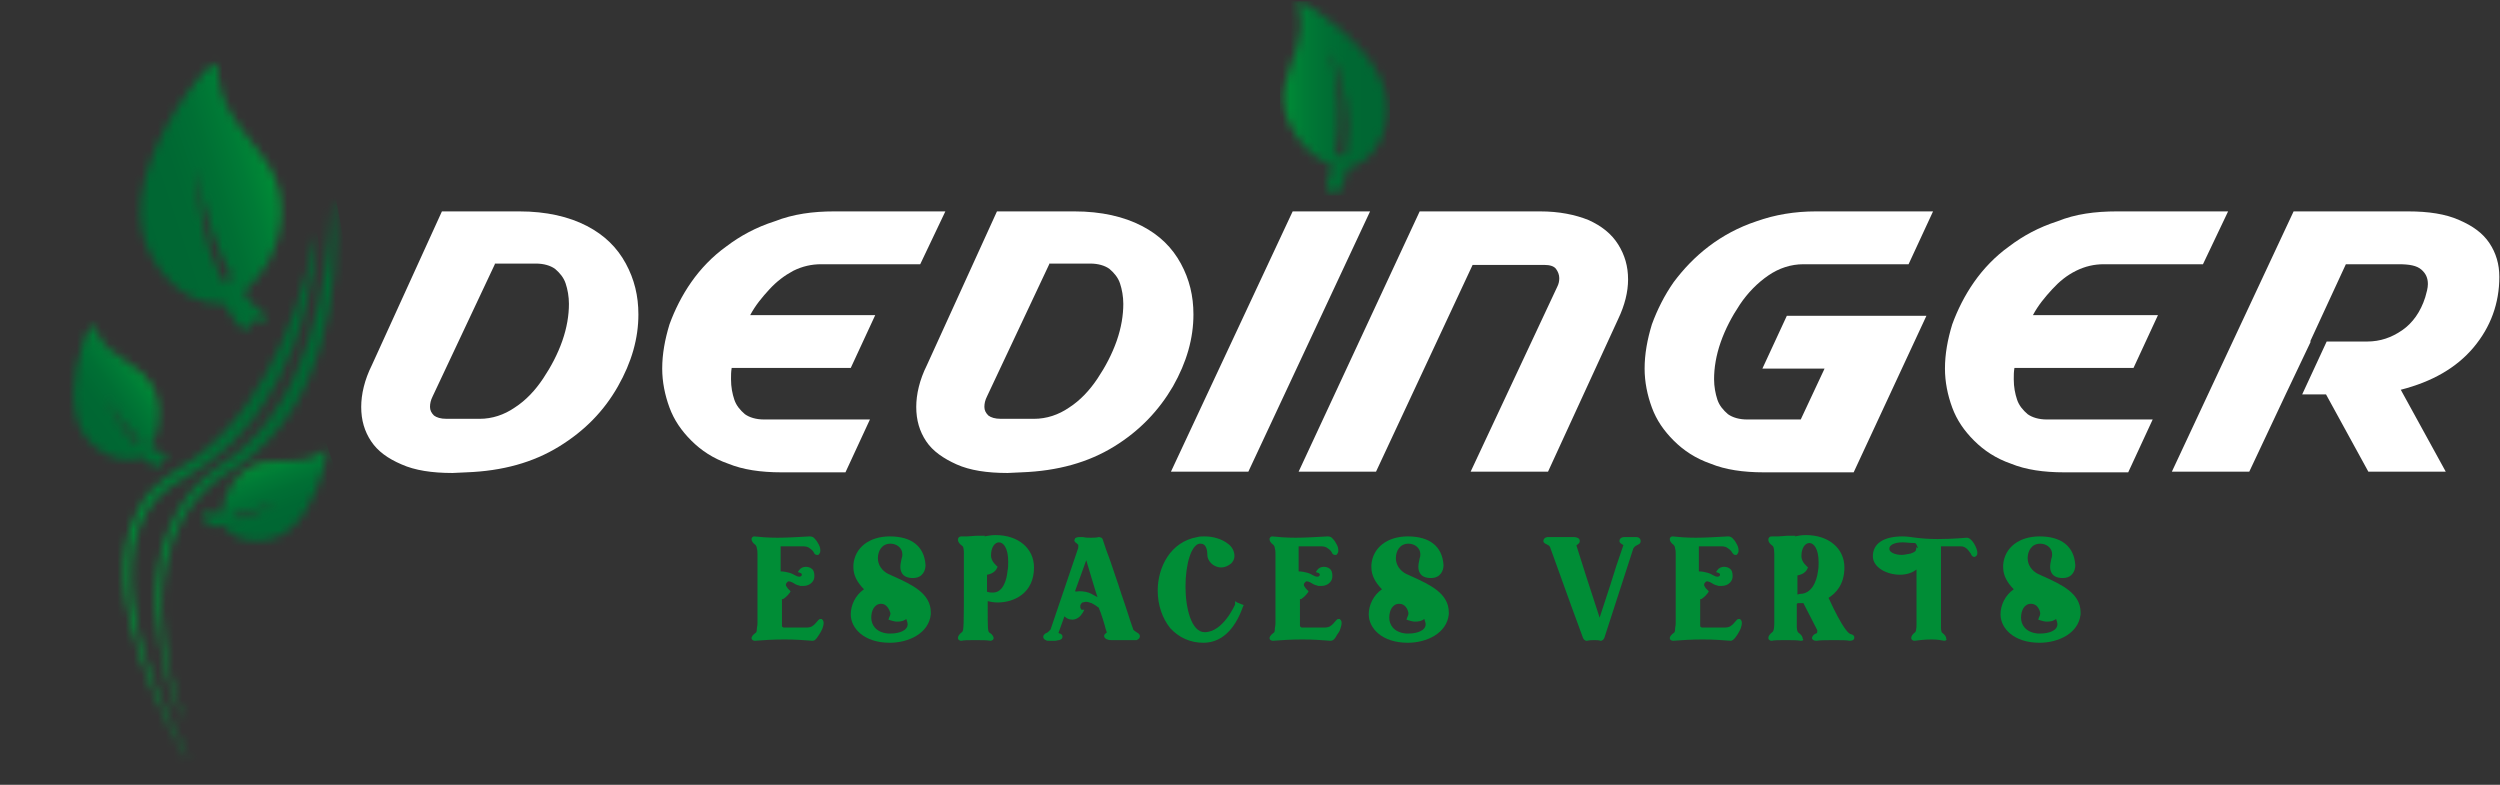
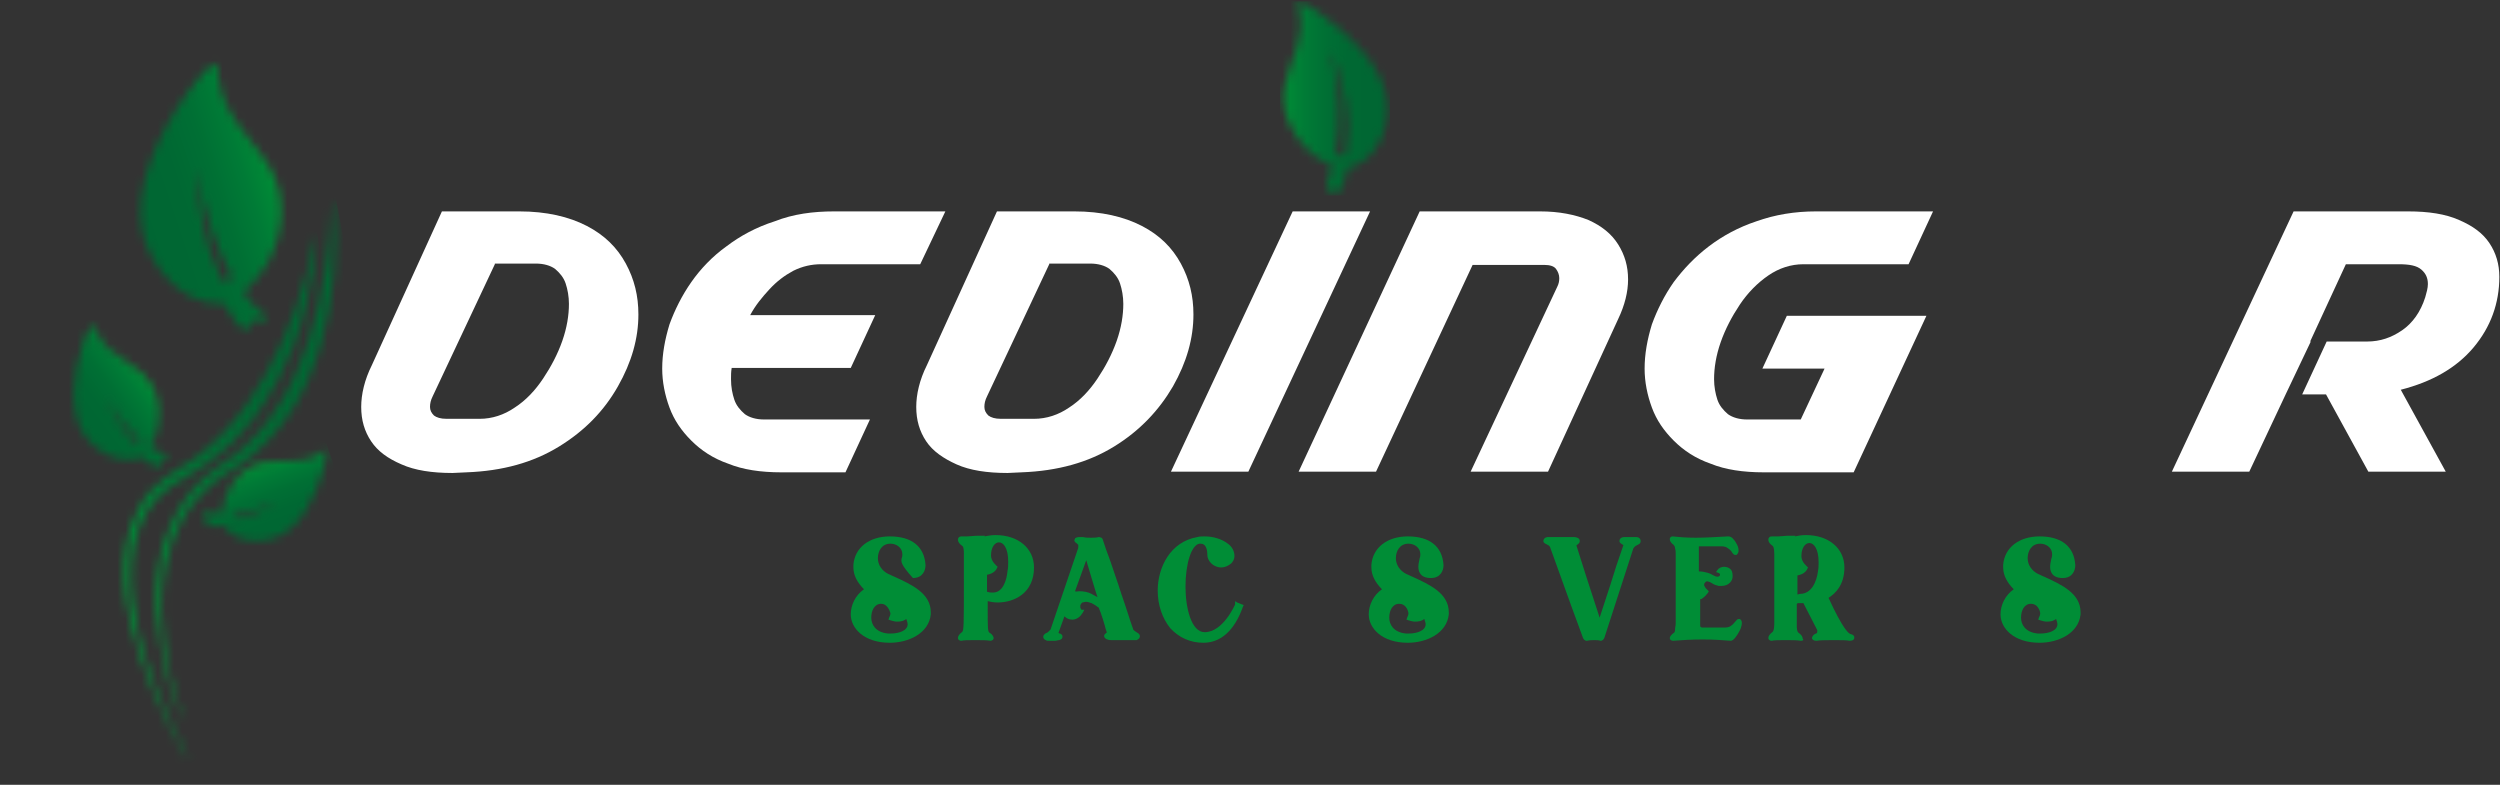
<svg xmlns="http://www.w3.org/2000/svg" width="309" height="97" viewBox="0 0 309 97" fill="none">
  <rect x="0" y="0" width="309" height="97" fill="#333333" stroke="none" />
  <path d="M54.621 26.128H64.188C67.54 26.128 70.32 26.781 72.528 27.924C74.736 29.067 76.289 30.619 77.352 32.578C78.415 34.538 78.906 36.579 78.906 38.865C78.906 41.805 78.088 44.744 76.371 47.765C74.654 50.786 72.283 53.236 69.094 55.195C65.905 57.155 62.143 58.216 57.646 58.38L55.929 58.461C53.394 58.461 51.268 58.135 49.633 57.4C47.916 56.665 46.689 55.767 45.872 54.542C45.054 53.317 44.645 51.929 44.645 50.296C44.645 48.745 45.054 46.949 45.953 45.152L54.621 26.128ZM61.162 32.66L53.476 48.99C53.231 49.48 53.149 49.888 53.149 50.296C53.149 50.705 53.312 51.031 53.64 51.358C53.967 51.603 54.457 51.766 55.193 51.766H59.282C60.835 51.766 62.307 51.276 63.615 50.378C65.005 49.48 66.15 48.255 67.131 46.785C68.112 45.316 68.93 43.764 69.502 42.131C70.075 40.498 70.32 38.947 70.32 37.559C70.32 36.661 70.157 35.763 69.911 35.028C69.666 34.293 69.175 33.721 68.603 33.231C68.031 32.823 67.213 32.578 66.232 32.578H61.162V32.66Z" fill="white" />
  <path d="M103.109 26.128H116.846L113.739 32.66H101.474C100.329 32.66 99.184 32.905 98.039 33.476C96.976 34.048 95.995 34.783 95.096 35.763C94.196 36.742 93.379 37.722 92.725 38.947H108.179L105.153 45.479H90.435C90.353 45.969 90.353 46.377 90.353 46.867C90.353 47.847 90.517 48.663 90.762 49.398C91.007 50.133 91.498 50.705 92.07 51.194C92.643 51.603 93.46 51.848 94.442 51.848H107.524L104.499 58.38H96.568C94.033 58.38 91.825 58.053 90.026 57.318C88.145 56.665 86.674 55.685 85.447 54.46C84.221 53.236 83.321 51.929 82.749 50.378C82.177 48.827 81.849 47.194 81.849 45.561C81.849 43.764 82.177 41.968 82.749 40.09C83.403 38.294 84.302 36.498 85.447 34.864C86.592 33.231 88.064 31.68 89.781 30.455C91.498 29.149 93.46 28.087 95.75 27.353C98.039 26.454 100.492 26.128 103.109 26.128Z" fill="white" />
  <path d="M123.224 26.128H132.791C136.143 26.128 138.923 26.781 141.131 27.924C143.339 29.067 144.892 30.619 145.955 32.578C147.018 34.538 147.509 36.579 147.509 38.865C147.509 41.805 146.691 44.744 144.974 47.765C143.257 50.705 140.886 53.236 137.697 55.195C134.508 57.155 130.746 58.216 126.249 58.38L124.532 58.461C121.997 58.461 119.871 58.135 118.236 57.4C116.601 56.665 115.292 55.767 114.475 54.542C113.657 53.317 113.248 51.929 113.248 50.296C113.248 48.745 113.657 46.949 114.557 45.152L123.224 26.128ZM129.684 32.66L121.997 48.99C121.752 49.48 121.67 49.888 121.67 50.296C121.67 50.705 121.834 51.031 122.161 51.358C122.488 51.603 122.979 51.766 123.714 51.766H127.803C129.356 51.766 130.828 51.276 132.137 50.378C133.527 49.48 134.671 48.255 135.653 46.785C136.634 45.316 137.451 43.764 138.024 42.131C138.596 40.498 138.841 38.947 138.841 37.559C138.841 36.661 138.678 35.763 138.433 35.028C138.187 34.293 137.697 33.721 137.124 33.231C136.552 32.823 135.734 32.578 134.753 32.578H129.684V32.66Z" fill="white" />
  <path d="M159.774 26.128H169.341L154.296 58.298H144.729L159.774 26.128Z" fill="white" />
  <path d="M175.473 26.128H190.355C192.726 26.128 194.689 26.536 196.324 27.189C197.96 27.924 199.186 28.904 200.004 30.21C200.821 31.517 201.23 32.905 201.23 34.538C201.23 36.089 200.821 37.722 200.004 39.437L191.336 58.298H181.77L192.481 35.436C192.645 35.109 192.726 34.783 192.726 34.375C192.726 33.966 192.563 33.558 192.318 33.231C192.072 32.905 191.582 32.742 190.846 32.742H182.015L170.077 58.298H160.51L175.473 26.128Z" fill="white" />
  <path d="M224.452 26.128H238.925L235.9 32.66H222.899C221.345 32.66 219.873 33.15 218.565 34.048C217.257 34.946 216.03 36.171 215.049 37.641C214.068 39.11 213.25 40.662 212.678 42.295C212.105 43.928 211.86 45.479 211.86 46.867C211.86 47.765 212.024 48.663 212.269 49.398C212.514 50.133 213.005 50.705 213.577 51.194C214.15 51.603 214.967 51.848 215.948 51.848H222.572L225.515 45.561H217.829L220.854 39.029H238.107L229.113 58.38H217.993C215.458 58.38 213.25 58.053 211.451 57.318C209.571 56.665 208.099 55.685 206.872 54.46C205.646 53.236 204.746 51.929 204.174 50.378C203.601 48.827 203.274 47.194 203.274 45.561C203.274 43.764 203.601 41.968 204.174 40.09C204.828 38.294 205.727 36.498 206.872 34.864C208.099 33.231 209.489 31.762 211.206 30.455C212.923 29.149 214.885 28.087 217.093 27.353C219.383 26.536 221.836 26.128 224.452 26.128Z" fill="white" />
-   <path d="M261.657 26.128H275.393L272.286 32.66H260.021C258.876 32.66 257.732 32.905 256.587 33.476C255.442 34.048 254.543 34.783 253.643 35.763C252.744 36.742 251.926 37.722 251.272 38.947H266.726L263.701 45.479H248.983C248.901 45.969 248.901 46.377 248.901 46.867C248.901 47.847 249.064 48.663 249.31 49.398C249.555 50.133 250.046 50.705 250.618 51.194C251.19 51.603 252.008 51.848 252.989 51.848H266.072L263.047 58.38H255.115C252.58 58.38 250.373 58.053 248.574 57.318C246.693 56.665 245.221 55.685 243.995 54.46C242.768 53.236 241.869 51.929 241.296 50.378C240.724 48.827 240.397 47.194 240.397 45.561C240.397 43.764 240.724 41.968 241.296 40.09C241.951 38.294 242.85 36.498 243.995 34.864C245.139 33.231 246.611 31.68 248.328 30.455C250.046 29.149 252.008 28.087 254.297 27.353C256.505 26.454 258.958 26.128 261.657 26.128Z" fill="white" />
  <path d="M283.489 26.128H297.634C300.169 26.128 302.295 26.454 303.93 27.189C305.648 27.924 306.874 28.822 307.692 30.047C308.509 31.272 308.918 32.66 308.918 34.211C308.918 37.477 307.855 40.417 305.729 42.948C303.603 45.479 300.578 47.194 296.735 48.173L302.295 58.298H292.728L287.495 48.745H284.551L287.577 42.213H292.565C294.2 42.213 295.59 41.723 296.898 40.825C298.207 39.927 299.188 38.539 299.76 36.742C299.924 36.171 300.087 35.599 300.087 35.109C300.087 34.375 299.842 33.803 299.27 33.313C298.697 32.823 297.798 32.66 296.49 32.66H289.948L285.533 42.213H285.614L282.507 48.745L278.01 58.298H268.443L283.489 26.128Z" fill="white" />
-   <path d="M100.411 79.2C99.43 79.119 98.285 79.037 96.977 79.037C95.586 79.037 94.278 79.119 93.297 79.2C93.052 79.2 92.888 79.037 92.888 78.874C92.888 78.71 93.052 78.466 93.379 78.221C93.46 78.221 93.542 78.057 93.542 77.812C93.542 77.567 93.624 77.322 93.624 77.077V68.504C93.624 68.259 93.624 68.014 93.542 67.769C93.542 67.606 93.46 67.443 93.379 67.361C93.052 67.116 92.888 66.871 92.888 66.626C92.888 66.463 93.052 66.3 93.215 66.3C93.951 66.381 94.932 66.463 96.077 66.463C97.303 66.463 98.612 66.381 100.084 66.3C100.329 66.3 100.574 66.381 100.738 66.626C100.901 66.79 101.065 67.034 101.228 67.361C101.392 67.688 101.392 67.933 101.392 68.096C101.392 68.341 101.228 68.504 101.147 68.586H101.065H100.983C100.82 68.586 100.656 68.504 100.574 68.259C100.492 68.096 100.329 67.933 100.084 67.769C99.92 67.606 99.593 67.524 99.266 67.524H98.367C98.039 67.524 97.712 67.524 97.385 67.524H96.813H96.649H96.486V70.627C96.895 70.627 97.222 70.709 97.549 70.79C97.876 70.872 98.121 71.035 98.285 71.117C98.448 71.199 98.612 71.28 98.775 71.28C98.857 71.28 98.939 71.28 99.021 71.199C99.102 71.117 99.102 71.117 99.102 71.035C99.102 70.954 99.102 70.872 98.857 70.79L98.612 70.709L98.775 70.464C98.939 70.219 99.266 70.056 99.593 70.056C99.838 70.056 100.165 70.137 100.329 70.3C100.574 70.464 100.656 70.79 100.656 71.199C100.656 71.525 100.574 71.77 100.329 72.015C100.084 72.26 99.757 72.423 99.266 72.423H98.939C98.612 72.342 98.367 72.26 98.121 72.097C97.876 71.933 97.631 71.852 97.467 71.852C97.385 71.852 97.222 72.015 97.14 72.178V72.342C97.14 72.342 97.14 72.423 97.222 72.505C97.303 72.587 97.303 72.668 97.385 72.75C97.467 72.832 97.467 72.832 97.549 72.913L97.631 72.995L97.712 73.077L97.631 73.24C97.385 73.567 97.14 73.811 96.895 73.975C96.813 74.056 96.731 74.056 96.649 74.056V77.322C96.649 77.404 96.649 77.486 96.731 77.486C96.813 77.567 96.813 77.567 96.895 77.567H99.675C100.002 77.567 100.329 77.486 100.492 77.322C100.738 77.159 100.82 76.996 100.983 76.832C101.147 76.669 101.228 76.506 101.392 76.506H101.474H101.555C101.637 76.588 101.801 76.669 101.801 76.996C101.801 77.241 101.719 77.486 101.637 77.731C101.474 78.057 101.392 78.221 101.228 78.466C100.82 79.119 100.656 79.2 100.411 79.2Z" fill="#008D36" />
-   <path d="M109.978 79.445C106.789 79.445 105.153 77.649 105.153 75.934C105.153 74.791 105.726 73.567 106.789 72.832C105.971 72.015 105.48 71.117 105.48 70.137V69.811C105.644 67.688 107.443 66.3 109.978 66.3C112.676 66.3 114.229 67.524 114.393 69.811V69.892C114.393 70.464 114.066 71.444 112.839 71.444C111.449 71.444 111.286 70.546 111.286 70.056C111.286 69.729 111.368 69.402 111.449 68.994C111.531 68.831 111.531 68.586 111.531 68.504C111.531 67.688 110.795 67.198 110.059 67.198C108.996 67.198 108.506 68.096 108.506 68.994C108.506 69.811 108.996 70.546 109.814 70.954C110.059 71.035 110.305 71.199 110.55 71.28C112.676 72.26 115.047 73.322 115.047 75.689V75.934C114.802 78.302 112.267 79.445 109.978 79.445ZM108.915 74.628C108.097 74.628 107.688 75.444 107.688 76.343C107.688 77.159 108.179 78.139 109.732 78.302H110.141C111.04 78.302 112.185 77.976 112.185 77.159C112.185 76.996 112.103 76.751 112.022 76.506C111.695 76.751 111.368 76.832 110.877 76.832C110.632 76.832 110.305 76.751 110.059 76.669L109.814 76.588L109.896 76.343C109.978 76.179 110.059 76.016 110.059 75.771C109.896 75.281 109.569 74.628 108.915 74.628Z" fill="#008D36" />
+   <path d="M109.978 79.445C106.789 79.445 105.153 77.649 105.153 75.934C105.153 74.791 105.726 73.567 106.789 72.832C105.971 72.015 105.48 71.117 105.48 70.137V69.811C105.644 67.688 107.443 66.3 109.978 66.3C112.676 66.3 114.229 67.524 114.393 69.811V69.892C114.393 70.464 114.066 71.444 112.839 71.444C111.286 69.729 111.368 69.402 111.449 68.994C111.531 68.831 111.531 68.586 111.531 68.504C111.531 67.688 110.795 67.198 110.059 67.198C108.996 67.198 108.506 68.096 108.506 68.994C108.506 69.811 108.996 70.546 109.814 70.954C110.059 71.035 110.305 71.199 110.55 71.28C112.676 72.26 115.047 73.322 115.047 75.689V75.934C114.802 78.302 112.267 79.445 109.978 79.445ZM108.915 74.628C108.097 74.628 107.688 75.444 107.688 76.343C107.688 77.159 108.179 78.139 109.732 78.302H110.141C111.04 78.302 112.185 77.976 112.185 77.159C112.185 76.996 112.103 76.751 112.022 76.506C111.695 76.751 111.368 76.832 110.877 76.832C110.632 76.832 110.305 76.751 110.059 76.669L109.814 76.588L109.896 76.343C109.978 76.179 110.059 76.016 110.059 75.771C109.896 75.281 109.569 74.628 108.915 74.628Z" fill="#008D36" />
  <path d="M122.406 79.2C121.997 79.119 121.343 79.119 120.526 79.119C119.708 79.119 119.135 79.119 118.808 79.2C118.563 79.2 118.4 79.037 118.4 78.874C118.4 78.629 118.563 78.384 118.89 78.139C119.135 77.976 119.135 77.486 119.135 71.525V68.423C119.135 68.178 119.135 67.524 118.89 67.443C118.563 67.198 118.4 66.953 118.4 66.708C118.4 66.463 118.563 66.3 118.808 66.3C119.054 66.3 119.299 66.3 119.544 66.3C119.871 66.3 120.362 66.218 120.853 66.218H121.752L121.67 66.3C122.079 66.218 122.57 66.136 123.06 66.136C125.84 66.136 127.803 67.769 127.803 70.137C127.803 73.322 125.35 74.465 123.306 74.465C122.815 74.465 122.406 74.383 122.079 74.301V75.118C122.079 77.731 122.079 78.057 122.324 78.221C122.652 78.384 122.815 78.71 122.815 78.874C122.815 79.037 122.651 79.2 122.406 79.2ZM122.079 73.158C122.324 73.24 122.488 73.24 122.733 73.24C124.042 73.24 124.45 71.525 124.532 70.546C124.614 70.219 124.614 69.811 124.614 69.402C124.614 67.769 124.042 67.034 123.469 67.034C122.979 67.034 122.488 67.606 122.488 68.668C122.488 69.402 123.224 69.974 123.224 69.974L123.306 70.056L123.224 70.219C123.06 70.627 122.57 70.954 121.997 71.035V73.158H122.079Z" fill="#008D36" />
  <path d="M130.419 79.2H129.602C129.438 79.2 129.356 79.2 129.275 79.119C129.029 79.037 128.948 78.874 128.948 78.71C128.948 78.547 129.029 78.466 129.111 78.384L129.193 78.302C129.193 78.302 129.275 78.302 129.356 78.221C129.438 78.221 129.52 78.139 129.602 78.057C129.684 77.976 129.765 77.894 129.847 77.812L133.2 67.933C133.281 67.769 133.281 67.606 133.281 67.524C133.281 67.361 133.281 67.279 133.2 67.279C133.118 67.198 133.036 67.116 133.036 67.116C132.872 67.034 132.791 66.871 132.791 66.79C132.791 66.708 132.872 66.626 132.872 66.545C132.954 66.463 133.2 66.381 133.363 66.381C133.527 66.381 133.69 66.381 133.854 66.381C134.181 66.463 134.508 66.463 134.835 66.463C135.162 66.463 135.489 66.463 135.816 66.381C135.98 66.381 136.061 66.463 136.143 66.463C136.225 66.545 136.307 66.626 136.307 66.708L136.716 67.933C137.043 68.749 137.37 69.729 137.779 70.954C138.106 71.852 138.351 72.668 138.596 73.403C138.923 74.383 139.25 75.281 139.496 76.098C139.823 77.159 140.068 77.731 140.068 77.812C140.15 77.894 140.232 77.976 140.232 77.976C140.313 78.057 140.395 78.057 140.477 78.139C140.559 78.221 140.64 78.221 140.722 78.302C140.804 78.384 140.886 78.466 140.886 78.629C140.886 78.792 140.804 78.955 140.64 79.037C140.559 79.037 140.559 79.119 140.477 79.119H140.313H137.37C137.206 79.119 137.043 79.119 136.879 79.037C136.552 78.955 136.47 78.71 136.47 78.629C136.47 78.466 136.552 78.384 136.634 78.302C136.716 78.302 136.716 78.221 136.716 78.221C136.797 78.221 136.797 78.221 136.797 78.139L136.634 77.649C136.552 77.241 136.388 76.832 136.307 76.506C136.307 76.424 136.225 76.343 136.225 76.261C136.225 76.179 136.143 76.098 136.143 76.016C136.061 75.771 135.98 75.526 135.898 75.363L135.816 75.118C135.489 74.873 135.244 74.71 134.917 74.546C134.671 74.465 134.426 74.383 134.262 74.383C134.017 74.383 133.935 74.465 133.772 74.465C133.69 74.546 133.608 74.628 133.527 74.791C133.527 74.791 133.527 74.873 133.527 74.954C133.527 75.036 133.527 75.036 133.527 75.118C133.608 75.2 133.608 75.281 133.608 75.281L133.69 75.363H133.854H134.017L133.854 75.689C133.69 75.934 133.527 76.179 133.281 76.343C133.036 76.506 132.791 76.588 132.545 76.588C132.137 76.588 131.809 76.424 131.564 76.179L130.828 78.221C130.91 78.302 130.91 78.302 130.992 78.302C130.992 78.302 131.074 78.302 131.155 78.384C131.319 78.466 131.319 78.629 131.319 78.71C131.319 78.874 131.237 79.037 130.91 79.119C130.746 79.119 130.583 79.2 130.419 79.2ZM133.363 73.077C133.935 73.077 134.426 73.158 134.917 73.403C135.162 73.567 135.407 73.648 135.653 73.811C135.489 73.403 134.262 69.239 134.262 69.239L132.872 73.077C133.036 73.158 133.2 73.077 133.363 73.077Z" fill="#008D36" />
  <path d="M148.735 79.445C147.1 79.445 145.71 78.792 144.647 77.649C143.666 76.424 143.093 74.791 143.093 72.995C143.093 70.137 144.647 66.953 147.999 66.381C148.245 66.3 148.572 66.3 148.899 66.3C149.962 66.3 151.025 66.626 151.761 67.198C152.333 67.606 152.578 68.178 152.578 68.749C152.578 69.076 152.415 69.402 152.17 69.647C151.761 69.974 151.352 70.137 150.943 70.137C149.962 70.137 149.226 69.321 149.226 68.586C149.226 67.933 149.062 67.198 148.408 67.198H148.245C147.264 67.361 146.528 69.647 146.528 72.505C146.528 75.2 147.264 78.139 148.899 78.139C151.188 78.139 152.66 74.71 152.66 74.71V74.301L152.906 74.465L153.723 74.791L153.641 74.954C152.578 77.976 150.861 79.445 148.735 79.445Z" fill="#008D36" />
-   <path d="M164.435 79.2C163.454 79.119 162.309 79.037 161.001 79.037C159.61 79.037 158.302 79.119 157.321 79.2C157.076 79.2 156.912 79.037 156.912 78.874C156.912 78.71 157.076 78.466 157.403 78.221C157.485 78.221 157.566 78.057 157.566 77.812C157.566 77.567 157.648 77.322 157.648 77.077V68.504C157.648 68.259 157.648 68.014 157.566 67.769C157.566 67.606 157.485 67.443 157.403 67.361C157.076 67.116 156.912 66.871 156.912 66.626C156.912 66.463 157.076 66.3 157.239 66.3C157.975 66.381 158.956 66.463 160.101 66.463C161.328 66.463 162.636 66.381 164.108 66.3C164.353 66.3 164.598 66.381 164.762 66.626C164.925 66.79 165.089 67.034 165.252 67.361C165.416 67.688 165.416 67.933 165.416 68.096C165.416 68.341 165.252 68.504 165.171 68.586H165.089H165.007C164.844 68.586 164.68 68.504 164.598 68.259C164.517 68.096 164.353 67.933 164.108 67.769C163.944 67.606 163.617 67.524 163.29 67.524H162.391C162.064 67.524 161.736 67.524 161.409 67.524H160.837H160.673H160.51V70.627C160.919 70.627 161.246 70.709 161.573 70.79C161.9 70.872 162.145 71.035 162.309 71.117C162.472 71.199 162.636 71.28 162.799 71.28C162.881 71.28 162.963 71.28 163.045 71.199C163.126 71.117 163.126 71.117 163.126 71.035C163.126 70.954 163.126 70.872 162.881 70.79L162.636 70.709L162.799 70.464C162.963 70.219 163.29 70.056 163.617 70.056C163.862 70.056 164.189 70.137 164.353 70.3C164.598 70.464 164.68 70.79 164.68 71.199C164.68 71.525 164.598 71.77 164.353 72.015C164.108 72.26 163.781 72.423 163.29 72.423H162.963C162.636 72.342 162.391 72.26 162.145 72.097C161.9 71.933 161.655 71.852 161.491 71.852C161.409 71.852 161.246 72.015 161.164 72.178V72.342C161.164 72.342 161.164 72.423 161.246 72.505C161.328 72.587 161.328 72.668 161.409 72.75C161.491 72.832 161.491 72.832 161.573 72.913L161.655 72.995L161.736 73.077L161.655 73.24C161.409 73.567 161.164 73.811 160.919 73.975C160.837 74.056 160.755 74.056 160.673 74.056V77.322C160.673 77.404 160.673 77.404 160.755 77.486C160.837 77.567 160.919 77.567 160.919 77.567H163.699C164.026 77.567 164.353 77.486 164.517 77.322C164.762 77.159 164.844 76.996 165.007 76.832C165.171 76.669 165.252 76.506 165.416 76.506H165.498H165.58C165.661 76.588 165.825 76.669 165.825 76.996C165.825 77.241 165.743 77.486 165.661 77.731C165.58 78.057 165.416 78.221 165.252 78.466C164.925 79.119 164.68 79.2 164.435 79.2Z" fill="#008D36" />
  <path d="M174.002 79.445C170.813 79.445 169.177 77.649 169.177 75.934C169.177 74.791 169.75 73.567 170.813 72.832C169.995 72.015 169.504 71.117 169.504 70.137V69.811C169.668 67.688 171.467 66.3 174.002 66.3C176.7 66.3 178.254 67.524 178.417 69.811V69.892C178.417 70.464 178.09 71.444 176.863 71.444C175.473 71.444 175.31 70.546 175.31 70.056C175.31 69.729 175.392 69.402 175.473 68.994C175.555 68.831 175.555 68.586 175.555 68.504C175.555 67.688 174.819 67.198 174.083 67.198C173.02 67.198 172.53 68.096 172.53 68.994C172.53 69.811 173.02 70.546 173.838 70.954C174.083 71.035 174.329 71.199 174.574 71.28C176.7 72.26 179.071 73.322 179.071 75.689V75.934C178.826 78.302 176.291 79.445 174.002 79.445ZM172.939 74.628C172.121 74.628 171.712 75.444 171.712 76.343C171.712 77.159 172.203 78.139 173.756 78.302H174.165C175.065 78.302 176.209 77.976 176.209 77.159C176.209 76.996 176.128 76.751 176.046 76.506C175.719 76.751 175.392 76.832 174.901 76.832C174.656 76.832 174.329 76.751 174.083 76.669L173.838 76.588L173.92 76.343C174.002 76.179 174.083 76.016 174.083 75.771C174.002 75.281 173.675 74.628 172.939 74.628Z" fill="#008D36" />
  <path d="M197.796 79.2C197.632 79.119 197.387 79.119 197.06 79.119C196.815 79.119 196.488 79.119 196.161 79.2H196.079C195.915 79.2 195.752 79.037 195.67 78.874C193.789 73.811 191.663 67.769 191.582 67.606C191.5 67.443 191.336 67.361 191.173 67.279C191.009 67.198 190.764 67.116 190.764 66.871C190.764 66.708 190.846 66.463 191.255 66.381H191.418H194.444C195.179 66.381 195.261 66.708 195.261 66.871C195.261 67.116 195.098 67.198 195.016 67.279C194.934 67.361 194.852 67.361 194.852 67.443C195.752 70.3 196.161 71.607 197.714 76.343C198.205 74.873 198.614 73.567 199.022 72.342C199.513 70.709 200.004 69.239 200.658 67.361C200.658 67.361 200.658 67.361 200.494 67.279C200.413 67.198 200.167 67.116 200.167 66.871C200.167 66.708 200.249 66.381 200.821 66.381H201.067C201.148 66.381 201.23 66.381 201.312 66.381C201.557 66.381 201.884 66.381 202.048 66.381H202.211C202.62 66.381 202.784 66.626 202.784 66.871C202.784 67.198 202.539 67.279 202.375 67.361C202.211 67.443 202.048 67.524 201.884 67.769L198.287 78.874C198.205 79.037 198.041 79.2 197.878 79.2H197.796Z" fill="#008D36" />
  <path d="M213.904 79.2C212.923 79.119 211.778 79.037 210.47 79.037C209.08 79.037 207.772 79.119 206.79 79.2C206.545 79.2 206.382 79.037 206.382 78.874C206.382 78.71 206.545 78.466 206.872 78.221C206.954 78.221 207.036 78.057 207.036 77.812C207.036 77.567 207.117 77.322 207.117 77.077V68.504C207.117 68.259 207.117 68.014 207.036 67.769C207.036 67.606 206.954 67.443 206.872 67.361C206.545 67.116 206.382 66.871 206.382 66.626C206.382 66.463 206.545 66.3 206.709 66.3C207.445 66.381 208.426 66.463 209.571 66.463C210.797 66.463 212.105 66.381 213.577 66.3C213.822 66.3 214.068 66.381 214.231 66.626C214.395 66.79 214.558 67.034 214.722 67.361C214.885 67.688 214.885 67.933 214.885 68.096C214.885 68.341 214.722 68.504 214.64 68.586H214.558H214.477C214.313 68.586 214.231 68.504 214.068 68.259C213.986 68.096 213.822 67.933 213.577 67.769C213.414 67.606 213.087 67.524 212.759 67.524H211.86C211.533 67.524 211.206 67.524 210.879 67.524H210.306H210.143H209.979V70.627C210.388 70.627 210.715 70.709 211.042 70.79C211.369 70.872 211.615 71.035 211.778 71.117C211.942 71.199 212.105 71.28 212.269 71.28C212.351 71.28 212.432 71.28 212.514 71.199C212.596 71.117 212.596 71.117 212.596 71.035C212.596 70.954 212.596 70.872 212.351 70.79L212.105 70.709L212.269 70.464C212.432 70.219 212.759 70.056 213.087 70.056C213.332 70.056 213.659 70.137 213.822 70.3C214.068 70.464 214.15 70.79 214.15 71.199C214.15 71.525 214.068 71.77 213.822 72.015C213.577 72.26 213.25 72.423 212.759 72.423H212.432C212.105 72.342 211.86 72.26 211.615 72.097C211.369 71.933 211.124 71.852 210.961 71.852C210.879 71.852 210.715 72.015 210.634 72.178V72.342C210.634 72.342 210.634 72.423 210.715 72.505C210.797 72.668 210.797 72.668 210.879 72.75C210.961 72.832 210.961 72.832 211.042 72.913L211.124 72.995L211.206 73.077L211.124 73.24C210.879 73.567 210.633 73.811 210.388 73.975C210.306 74.056 210.225 74.056 210.143 74.056V77.322C210.143 77.404 210.143 77.486 210.225 77.486C210.306 77.567 210.306 77.567 210.388 77.567H213.168C213.495 77.567 213.822 77.486 213.986 77.322C214.231 77.159 214.313 76.996 214.477 76.832C214.64 76.669 214.722 76.506 214.885 76.506H214.967H215.049C215.131 76.588 215.294 76.669 215.294 76.996C215.294 77.241 215.212 77.486 215.131 77.731C214.967 78.057 214.885 78.221 214.722 78.466C214.313 79.119 214.068 79.2 213.904 79.2Z" fill="#008D36" />
  <path d="M222.572 79.2C222.163 79.119 221.509 79.119 220.691 79.119C219.873 79.119 219.301 79.119 218.974 79.2C218.728 79.2 218.565 79.037 218.565 78.874C218.565 78.629 218.728 78.384 219.056 78.139C219.301 77.976 219.301 77.241 219.301 76.996V69.157V68.423C219.301 67.688 219.137 67.443 219.056 67.443C218.728 67.198 218.565 66.953 218.565 66.708C218.565 66.463 218.728 66.3 218.974 66.3C219.219 66.3 219.464 66.3 219.791 66.3C220.119 66.3 220.609 66.218 221.018 66.218H221.917L221.836 66.3C222.245 66.218 222.653 66.136 223.226 66.136C226.006 66.136 227.968 67.769 227.968 70.137C227.968 72.26 226.905 73.322 226.006 73.893C227.805 77.812 228.541 78.384 228.786 78.384C229.113 78.466 229.195 78.629 229.195 78.792C229.195 79.037 229.031 79.2 228.622 79.2C228.214 79.119 227.641 79.119 226.742 79.119C225.842 79.119 224.943 79.119 224.534 79.2C224.043 79.2 223.962 78.955 223.962 78.874C223.962 78.629 224.207 78.384 224.452 78.302C224.534 78.302 224.616 78.221 224.616 78.057C224.616 77.976 224.616 77.894 224.616 77.894C223.962 76.588 223.307 75.363 222.899 74.546H222.572H222.245C222.163 74.546 222.081 74.628 222.081 74.71V77.486C222.081 77.976 222.245 78.221 222.326 78.221C222.653 78.466 222.817 78.71 222.817 78.955C222.98 79.119 222.817 79.2 222.572 79.2ZM222.49 73.403C223.88 73.403 224.534 71.933 224.698 70.627C224.779 70.219 224.779 69.892 224.779 69.484C224.779 67.851 224.207 67.116 223.635 67.116C223.144 67.116 222.653 67.688 222.653 68.749C222.653 69.484 223.389 70.056 223.389 70.056L223.471 70.137L223.389 70.3C223.226 70.709 222.735 71.035 222.163 71.117V73.485L222.49 73.403Z" fill="#008D36" />
-   <path d="M240.315 79.2C239.906 79.119 239.416 79.037 238.762 79.037C237.944 79.037 237.208 79.119 236.636 79.2C236.39 79.2 236.227 79.037 236.227 78.874C236.227 78.629 236.39 78.384 236.717 78.139C236.881 77.976 236.881 77.322 236.881 77.077V70.382C236.39 70.79 235.654 71.035 234.837 71.035C233.201 71.035 231.484 70.137 231.484 68.749C231.484 67.198 232.793 66.3 235.164 66.3C235.654 66.3 236.227 66.381 236.799 66.463C237.453 66.545 238.353 66.626 239.497 66.626C241.296 66.626 243.095 66.463 243.095 66.463C243.749 66.463 244.404 67.769 244.404 68.341C244.404 68.668 244.24 68.749 244.076 68.831H243.995C243.831 68.831 243.668 68.668 243.586 68.423C243.341 68.096 243.013 67.524 242.359 67.524H239.906V77.486C239.906 77.649 239.906 78.139 240.07 78.221C240.397 78.466 240.56 78.71 240.56 78.955C240.642 79.037 240.56 79.2 240.315 79.2ZM235.164 67.034C234.019 67.034 233.528 67.443 233.528 67.769C233.528 67.769 233.528 67.851 233.528 67.933C233.61 68.259 234.183 68.586 235.082 68.586C235.327 68.586 235.654 68.504 236.145 68.423C236.636 68.259 236.799 68.096 236.799 68.014L236.881 67.606L237.044 67.769C237.044 67.688 237.044 67.606 236.963 67.524C236.881 67.279 236.799 67.116 236.636 67.116C235.981 67.116 235.573 67.034 235.164 67.034Z" fill="#008D36" />
  <path d="M252.09 79.445C248.901 79.445 247.265 77.649 247.265 75.934C247.265 74.791 247.838 73.567 248.901 72.832C248.083 72.015 247.592 71.117 247.592 70.137V69.811C247.756 67.688 249.555 66.3 252.09 66.3C254.788 66.3 256.342 67.524 256.505 69.811V69.892C256.505 70.464 256.178 71.444 254.952 71.444C253.562 71.444 253.398 70.546 253.398 70.056C253.398 69.729 253.48 69.402 253.562 68.994C253.643 68.831 253.643 68.586 253.643 68.504C253.643 67.688 252.907 67.198 252.171 67.198C251.108 67.198 250.618 68.096 250.618 68.994C250.618 69.811 251.109 70.546 251.926 70.954C252.171 71.035 252.417 71.199 252.662 71.28C254.788 72.26 257.159 73.322 257.159 75.689V75.934C256.914 78.302 254.379 79.445 252.09 79.445ZM251.027 74.628C250.209 74.628 249.8 75.444 249.8 76.343C249.8 77.159 250.291 78.139 251.844 78.302H252.253C253.153 78.302 254.297 77.976 254.297 77.159C254.297 76.996 254.216 76.751 254.134 76.506C253.807 76.751 253.48 76.832 252.989 76.832C252.744 76.832 252.417 76.751 252.171 76.669L251.926 76.588L252.008 76.343C252.09 76.179 252.171 76.016 252.171 75.771C252.09 75.281 251.763 74.628 251.027 74.628Z" fill="#008D36" />
  <mask id="mask0_1_2" style="mask-type:luminance" maskUnits="userSpaceOnUse" x="158" y="0" width="14" height="24">
    <path d="M165.089 19.024C165.907 14.86 165.58 10.614 164.517 6.532C164.598 6.614 164.68 6.859 164.762 6.94C166.07 10.206 167.051 14.86 166.397 18.371C166.397 18.535 166.315 18.943 166.234 19.106C166.152 19.188 166.07 19.269 165.825 19.269C165.58 19.269 165.171 19.106 165.089 19.024ZM160.428 0.245C160.265 0.49 160.51 0.98 160.592 1.306C161.328 4.981 159.529 7.267 158.793 10.614C158.139 13.554 159.61 16.575 161.736 18.616C162.554 19.433 163.535 20.004 164.598 20.413C164.598 20.739 164.517 20.984 164.435 21.311C164.353 21.719 163.862 22.78 163.944 23.107C163.944 23.76 165.334 24.25 165.743 23.433C166.152 22.617 166.315 21.719 166.561 20.821C169.995 20.004 171.794 16.003 171.467 12.737C171.14 8.41 166.888 4.246 163.454 1.878C163.126 1.551 161.001 0.163 160.428 0.245C160.51 0.163 160.428 0.245 160.428 0.245Z" fill="white" />
  </mask>
  <g mask="url(#mask0_1_2)">
    <path d="M171.794 0.163H158.22V24.168H171.794V0.163Z" fill="url(#paint0_linear_1_2)" />
  </g>
  <mask id="mask1_1_2" style="mask-type:luminance" maskUnits="userSpaceOnUse" x="15" y="29" width="25" height="65">
    <path d="M32.871 46.214C31.399 48.827 29.682 51.358 27.637 53.481C26.575 54.542 25.512 55.603 24.285 56.502C23.14 57.4 21.75 58.053 20.442 59.033C19.134 60.013 17.989 61.237 17.253 62.625C16.435 64.013 15.945 65.565 15.618 67.116C15.045 70.3 15.372 73.403 16.026 76.506C16.681 79.527 17.744 82.466 18.888 85.324C20.115 88.182 21.505 90.958 23.058 93.571L23.222 93.489C21.75 90.795 20.442 88.019 19.297 85.161C18.234 82.303 17.253 79.364 16.762 76.343C16.19 73.322 16.026 70.3 16.599 67.361C17.171 64.422 18.725 61.727 21.178 60.094C22.323 59.278 23.794 58.625 25.103 57.645C26.411 56.747 27.637 55.685 28.782 54.624C29.927 53.481 30.908 52.256 31.889 51.031C32.789 49.725 33.606 48.418 34.342 47.03C35.814 44.254 36.959 41.315 37.695 38.294C38.513 35.273 39.085 32.17 39.167 29.067H39.003C37.858 35.028 35.814 40.907 32.871 46.214Z" fill="white" />
  </mask>
  <g mask="url(#mask1_1_2)">
    <path d="M6.051 30.292L38.758 25.638L48.243 92.346L15.536 97L6.051 30.292Z" fill="url(#paint1_linear_1_2)" />
  </g>
  <mask id="mask2_1_2" style="mask-type:luminance" maskUnits="userSpaceOnUse" x="19" y="24" width="23" height="65">
    <path d="M41.047 24.903C40.802 30.782 39.903 36.661 38.104 42.131C37.204 44.907 36.059 47.52 34.506 49.97C33.77 51.194 32.871 52.337 31.971 53.399C31.072 54.46 29.927 55.44 28.864 56.338C27.719 57.155 26.411 57.971 25.266 59.033C24.122 60.013 23.14 61.237 22.323 62.544C20.687 65.157 19.788 68.096 19.461 71.035C19.134 74.056 19.379 76.996 19.869 79.935C20.36 82.875 21.178 85.732 22.323 88.508L22.486 88.427C21.505 85.651 20.769 82.793 20.36 79.853C19.951 76.914 19.869 73.975 20.278 71.117C20.687 68.259 21.668 65.483 23.222 63.115C24.04 61.972 25.021 60.911 26.084 59.931C27.147 58.951 28.373 58.298 29.682 57.481C32.135 55.685 34.261 53.481 35.978 50.868C37.613 48.337 38.84 45.479 39.657 42.621C40.475 39.764 41.047 36.742 41.293 33.803C41.538 30.864 41.538 27.843 41.211 24.903H41.047Z" fill="white" />
  </mask>
  <g mask="url(#mask2_1_2)">
    <path d="M7.441 27.026L40.802 20.739L53.231 86.304L19.869 92.591L7.441 27.026Z" fill="url(#paint2_linear_1_2)" />
  </g>
  <mask id="mask3_1_2" style="mask-type:luminance" maskUnits="userSpaceOnUse" x="17" y="7" width="18" height="34">
    <path d="M27.556 34.783C27.474 34.701 27.31 34.375 27.229 34.13L27.147 33.966C25.103 30.047 24.367 24.822 24.367 20.739C24.939 25.638 26.493 30.21 28.7 34.293C28.455 34.538 27.883 34.783 27.556 34.783ZM23.304 11.268C19.706 16.167 16.272 23.352 17.662 28.986C18.725 33.15 22.486 37.559 27.147 37.559C27.31 37.559 27.474 37.559 27.637 37.559C27.883 37.886 28.046 38.212 28.292 38.539C28.7 39.192 29.191 39.927 29.763 40.498C29.927 40.662 30.09 40.743 30.254 40.743C30.663 40.743 30.99 40.335 31.235 39.927C31.399 39.682 31.644 39.355 31.889 39.355C32.544 39.682 32.707 39.682 32.789 39.682H32.952L33.034 39.519C33.116 39.274 32.952 39.029 31.644 37.967C31.235 37.559 30.745 37.151 30.663 36.987C30.499 36.661 30.336 36.416 30.172 36.089C31.399 34.946 32.298 33.803 33.034 32.578C35.242 28.577 35.324 24.087 33.361 20.739C32.544 19.433 31.726 18.29 30.826 17.228C29.109 15.024 27.392 12.901 26.983 9.553C26.983 9.39 26.983 9.308 26.983 9.145C26.983 8.737 26.983 8.328 26.656 8.002L26.575 7.92H26.493C25.92 7.757 23.304 11.186 23.304 11.268Z" fill="white" />
  </mask>
  <g mask="url(#mask3_1_2)">
    <path d="M33.443 2.041L6.378 11.023L18.152 46.377L45.299 37.314L33.443 2.041Z" fill="url(#paint3_linear_1_2)" />
  </g>
  <mask id="mask4_1_2" style="mask-type:luminance" maskUnits="userSpaceOnUse" x="25" y="55" width="16" height="12">
    <path d="M28.864 63.687C30.663 63.36 32.544 62.789 34.261 61.972C32.789 62.952 31.072 63.769 29.355 64.095H29.273C29.191 64.095 29.027 64.177 28.946 64.177C28.946 64.095 28.864 63.85 28.864 63.687ZM39.657 56.012C39.575 56.093 39.575 56.093 39.494 56.093C38.022 56.992 36.632 56.992 35.16 56.992C34.424 56.992 33.688 56.992 32.871 57.073C30.826 57.318 29.027 58.87 28.046 61.074C27.719 61.809 27.556 62.462 27.474 63.36C27.31 63.36 27.147 63.442 26.983 63.442C26.902 63.442 26.575 63.36 26.329 63.36C26.002 63.279 25.593 63.197 25.43 63.197C25.184 63.197 25.103 63.279 25.103 63.36C25.021 63.605 25.266 63.687 25.593 63.85C25.593 63.932 25.593 64.095 25.512 64.177C25.43 64.422 25.348 64.667 25.512 64.912C25.593 64.993 25.675 65.075 25.839 65.075C26.002 65.075 26.166 65.075 26.247 65.075C26.493 65.075 26.82 65.075 27.065 64.993C27.229 64.993 27.474 64.993 27.637 64.993C28.455 66.218 30.009 66.871 31.808 66.871C32.707 66.871 33.688 66.708 34.424 66.3C37.204 65.075 39.085 61.319 39.903 58.216C39.984 57.971 40.557 55.93 40.23 55.603L40.148 55.522H40.066H39.984C39.984 55.767 39.821 55.93 39.657 56.012Z" fill="white" />
  </mask>
  <g mask="url(#mask4_1_2)">
    <path d="M38.921 50.868L44.236 65.81L26.82 71.933L21.587 56.992L38.921 50.868Z" fill="url(#paint4_linear_1_2)" />
  </g>
  <mask id="mask5_1_2" style="mask-type:luminance" maskUnits="userSpaceOnUse" x="9" y="40" width="12" height="18">
    <path d="M16.681 54.624L16.599 54.542C15.127 53.154 13.982 51.113 13.165 49.235C14.309 51.276 15.699 53.072 17.335 54.542C17.253 54.705 17.008 54.869 17.008 54.95C16.844 54.869 16.681 54.705 16.681 54.624ZM11.447 40.172C10.957 40.253 10.139 42.703 10.139 42.785C8.994 46.132 8.504 50.786 10.303 53.644C11.529 55.522 13.737 56.828 15.781 56.828C16.354 56.828 16.926 56.747 17.498 56.502C17.662 56.583 17.825 56.747 17.989 56.91C18.398 57.236 18.725 57.481 19.134 57.726C19.215 57.808 19.297 57.808 19.379 57.808C19.788 57.808 19.869 57.4 19.951 57.073C19.951 56.91 20.033 56.747 20.115 56.665C20.36 56.665 20.442 56.747 20.524 56.747C20.687 56.747 20.851 56.665 20.851 56.583C20.933 56.338 20.687 56.257 19.788 55.849C19.543 55.767 19.134 55.603 19.052 55.522C18.888 55.44 18.807 55.277 18.643 55.114C19.134 54.297 19.379 53.481 19.543 52.664C20.033 50.051 19.215 47.52 17.498 46.05C16.844 45.479 16.108 44.989 15.454 44.581C14.064 43.683 12.838 42.866 11.938 41.07C11.938 40.988 11.856 40.907 11.856 40.825C11.774 40.58 11.693 40.335 11.447 40.253V40.172Z" fill="white" />
  </mask>
  <g mask="url(#mask5_1_2)">
    <path d="M16.435 34.211L0 46.54L13.001 63.769L29.436 51.439L16.435 34.211Z" fill="url(#paint5_linear_1_2)" />
  </g>
  <defs>
    <linearGradient id="paint0_linear_1_2" x1="158.662" y1="12.179" x2="171.477" y2="12.179" gradientUnits="userSpaceOnUse">
      <stop stop-color="#008D36" />
      <stop offset="0.011" stop-color="#008C36" />
      <stop offset="0.204" stop-color="#007B36" />
      <stop offset="0.415" stop-color="#006F34" />
      <stop offset="0.658" stop-color="#006833" />
      <stop offset="1" stop-color="#006633" />
    </linearGradient>
    <linearGradient id="paint1_linear_1_2" x1="13.579" y1="63.256" x2="44.138" y2="58.902" gradientUnits="userSpaceOnUse">
      <stop stop-color="#008D36" />
      <stop offset="0.011" stop-color="#008C36" />
      <stop offset="0.204" stop-color="#007B36" />
      <stop offset="0.415" stop-color="#006F34" />
      <stop offset="0.658" stop-color="#006833" />
      <stop offset="1" stop-color="#006633" />
    </linearGradient>
    <linearGradient id="paint2_linear_1_2" x1="15.331" y1="59.5" x2="47.374" y2="53.429" gradientUnits="userSpaceOnUse">
      <stop stop-color="#008D36" />
      <stop offset="0.011" stop-color="#008C36" />
      <stop offset="0.204" stop-color="#007B36" />
      <stop offset="0.415" stop-color="#006F34" />
      <stop offset="0.658" stop-color="#006833" />
      <stop offset="1" stop-color="#006633" />
    </linearGradient>
    <linearGradient id="paint3_linear_1_2" x1="33.957" y1="21.504" x2="16.966" y2="27.189" gradientUnits="userSpaceOnUse">
      <stop stop-color="#008D36" />
      <stop offset="0.011" stop-color="#008C36" />
      <stop offset="0.204" stop-color="#007B36" />
      <stop offset="0.415" stop-color="#006F34" />
      <stop offset="0.658" stop-color="#006833" />
      <stop offset="1" stop-color="#006633" />
    </linearGradient>
    <linearGradient id="paint4_linear_1_2" x1="31.473" y1="57.523" x2="34.651" y2="66.482" gradientUnits="userSpaceOnUse">
      <stop stop-color="#008D36" />
      <stop offset="0.011" stop-color="#008C36" />
      <stop offset="0.204" stop-color="#007B36" />
      <stop offset="0.415" stop-color="#006F34" />
      <stop offset="0.658" stop-color="#006833" />
      <stop offset="1" stop-color="#006633" />
    </linearGradient>
    <linearGradient id="paint5_linear_1_2" x1="18.101" y1="46.497" x2="9.67" y2="52.848" gradientUnits="userSpaceOnUse">
      <stop stop-color="#008D36" />
      <stop offset="0.011" stop-color="#008C36" />
      <stop offset="0.204" stop-color="#007B36" />
      <stop offset="0.415" stop-color="#006F34" />
      <stop offset="0.658" stop-color="#006833" />
      <stop offset="1" stop-color="#006633" />
    </linearGradient>
  </defs>
</svg>